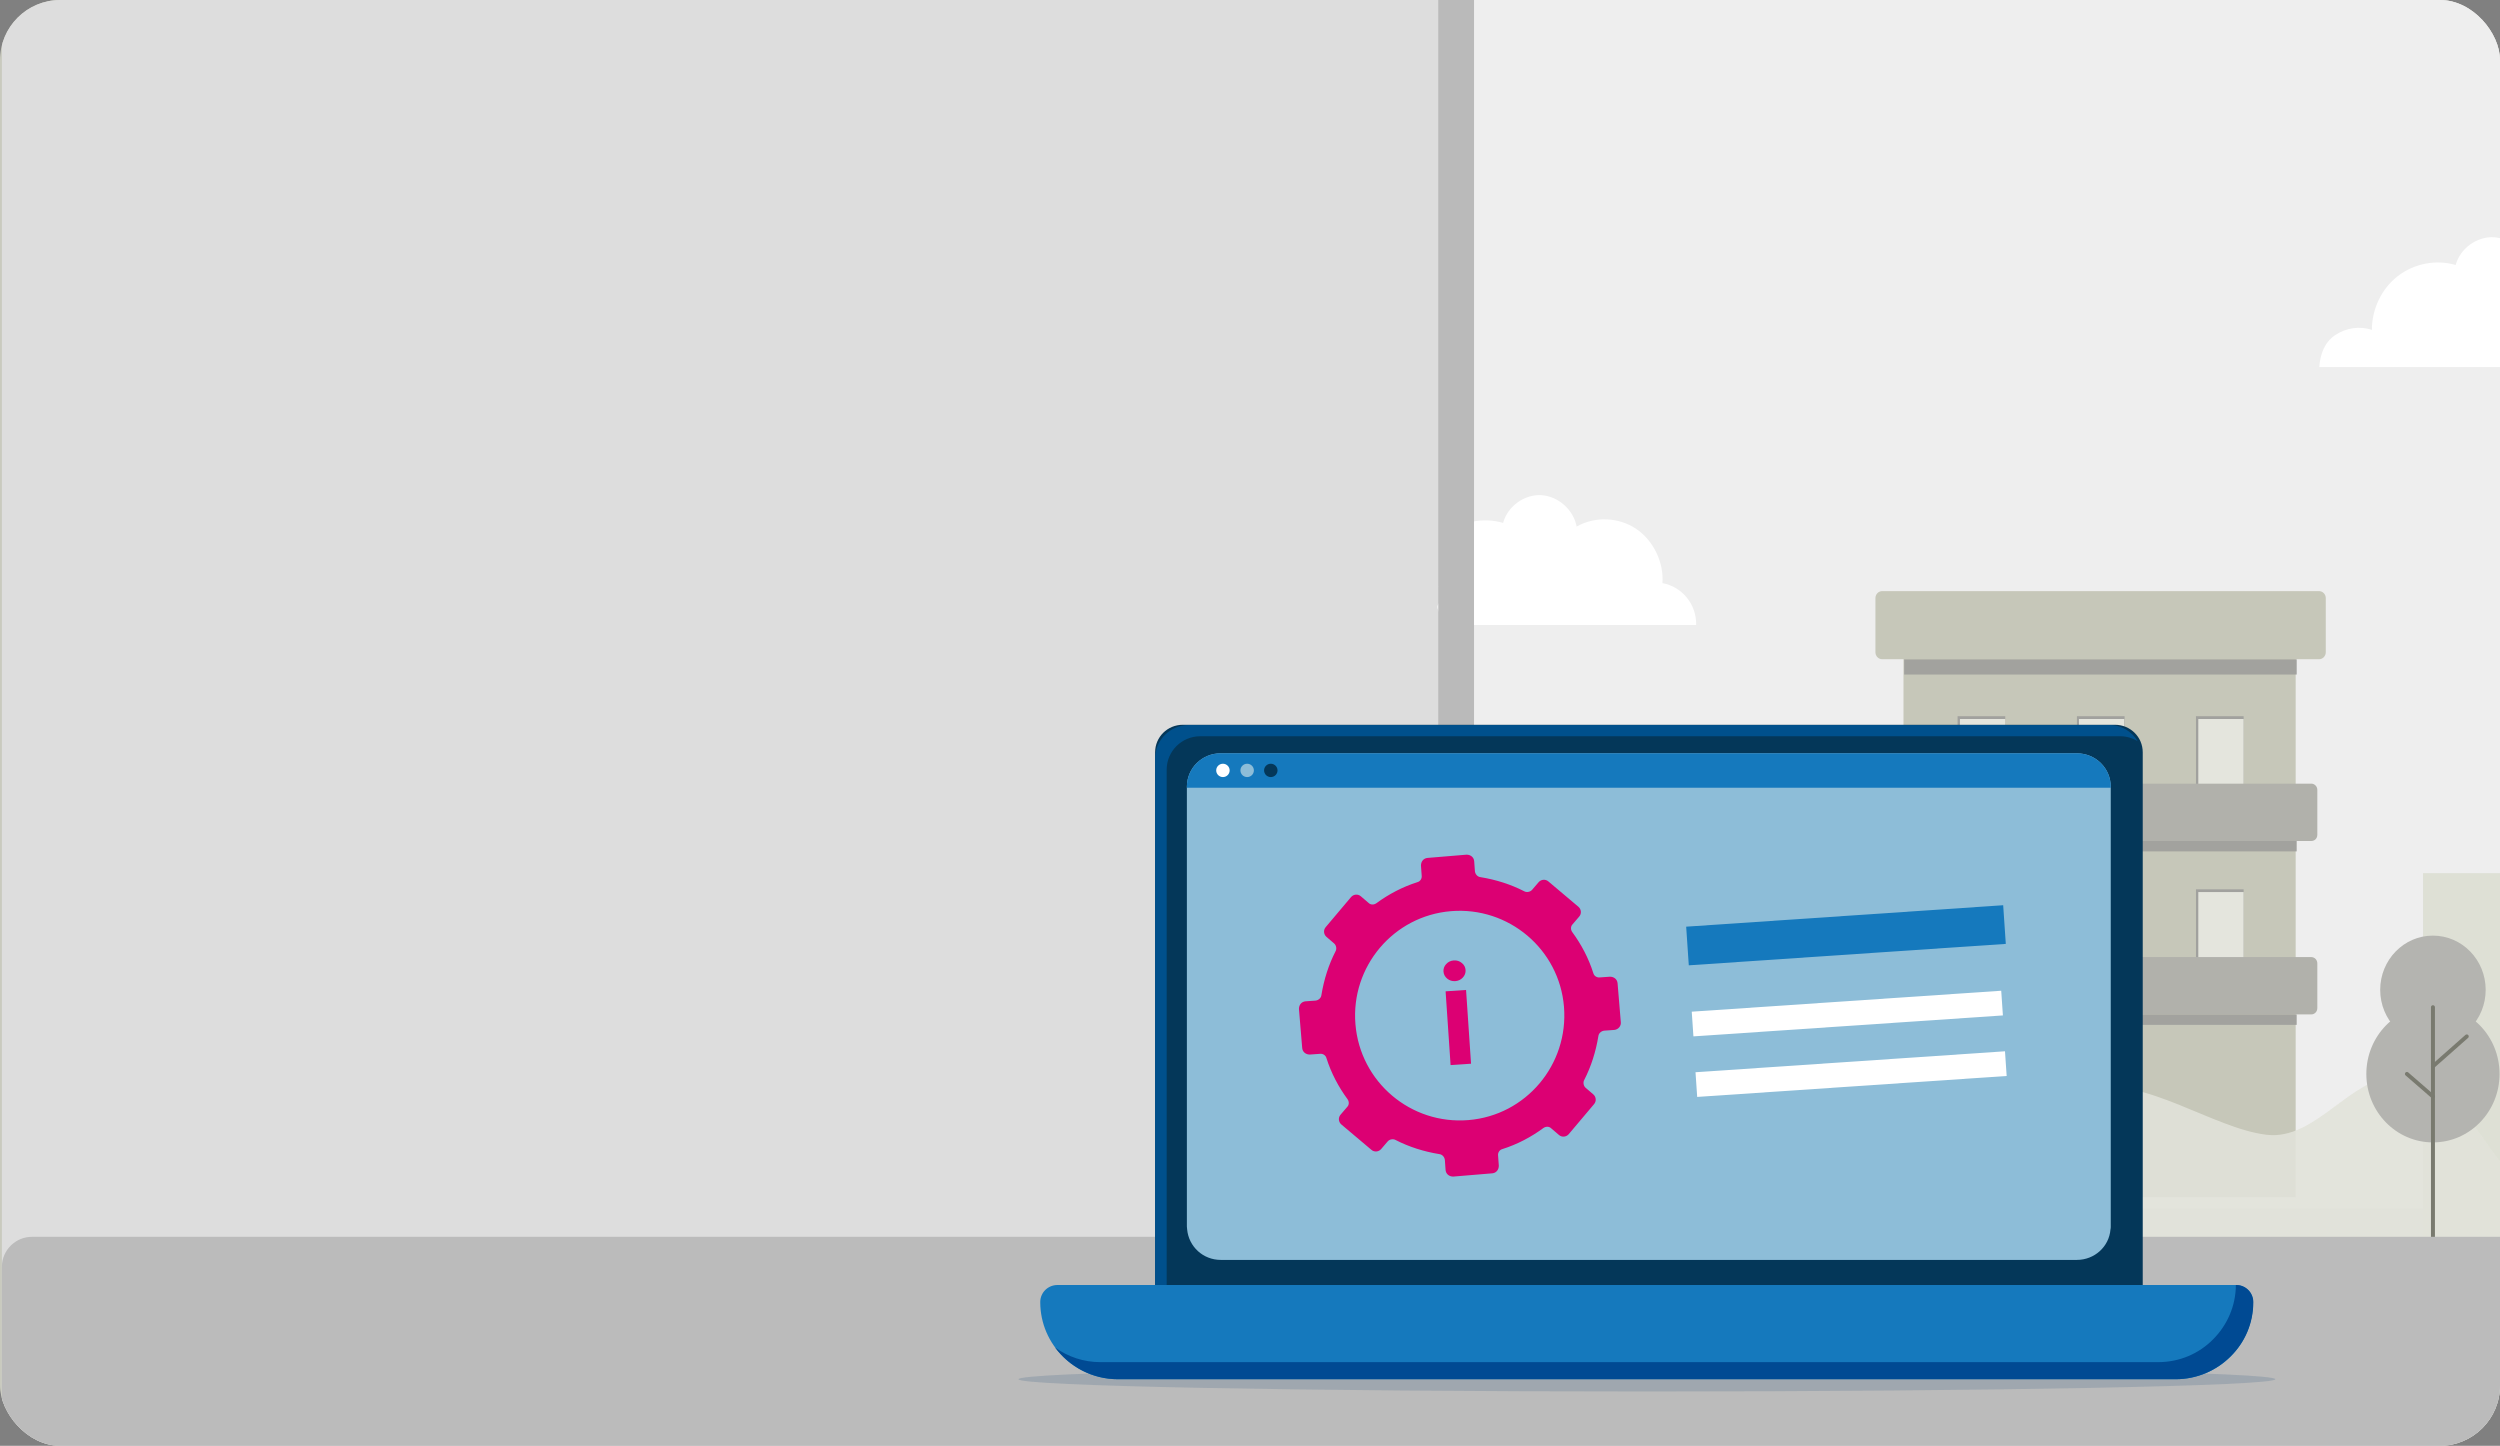
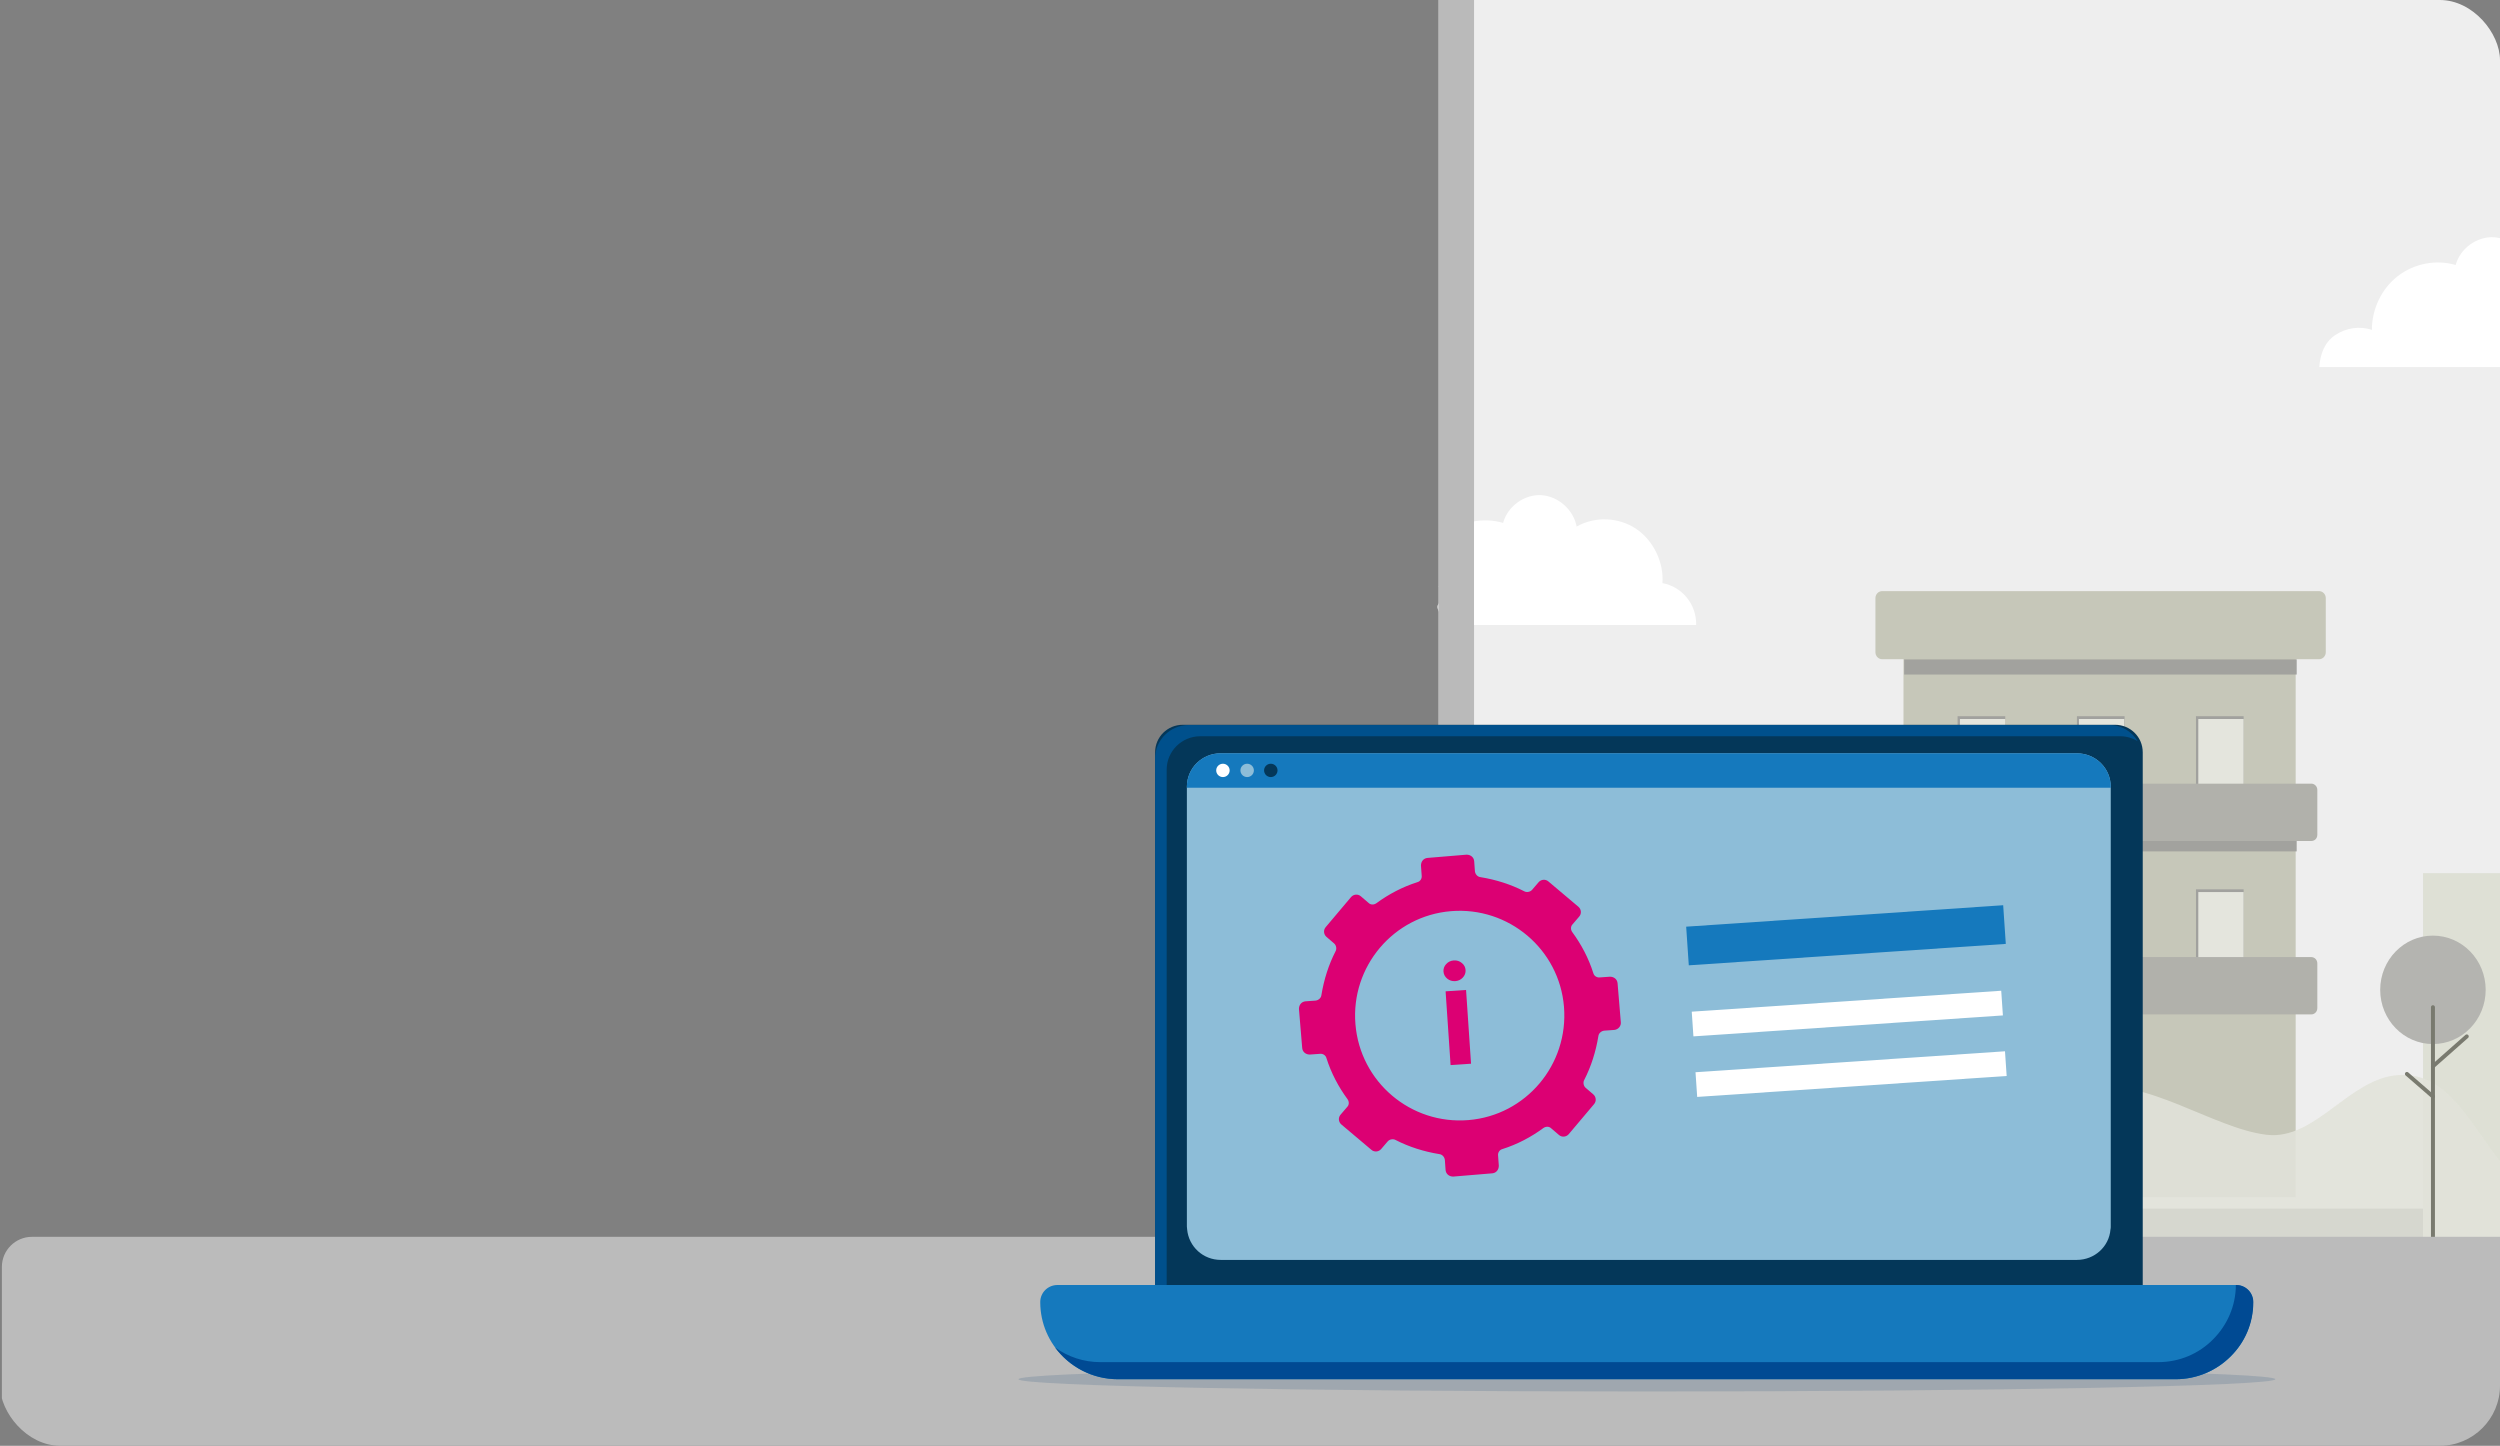
<svg xmlns="http://www.w3.org/2000/svg" width="1328" height="768" viewBox="0 0 1328 768" fill="none">
  <rect x="0" y="0" width="1328" height="768" fill="#808080" stroke="none" />
  <g clip-path="url(#clip0_264_83275)">
-     <rect width="1328" height="768" rx="32" fill="#C9CABE" />
-     <path d="M1351 0H17C8.163 0 1 7.163 1 16V752C1 760.837 8.163 768 17 768H1351C1359.84 768 1367 760.837 1367 752V16C1367 7.163 1359.84 0 1351 0Z" fill="#DDDDDD" />
    <path d="M1379 0H783V642H1379V0Z" fill="#EEEEEE" />
    <path d="M1406.99 195H1232C1232.54 188.048 1234.71 181.93 1240.41 178.037C1246.11 174.143 1253.7 173.031 1259.94 175.256C1259.94 164.132 1265.1 153.286 1273.78 146.612C1282.46 139.938 1294.13 137.713 1304.44 140.772C1306.88 131.874 1315.83 125.477 1324.79 126.034C1333.74 126.59 1341.88 133.82 1343.51 142.719C1353.27 137.157 1365.75 137.713 1374.98 143.831C1384.2 149.949 1389.9 161.629 1389.09 172.753C1399.67 174.699 1407.26 184.154 1406.99 195Z" fill="white" />
    <path d="M900.994 332H765.999C766.542 325.048 760.305 322.893 766.003 319C771.7 315.107 759.761 309.775 766.001 312C766.001 300.876 765.997 290.5 767.783 283.612C776.464 276.938 788.131 274.713 798.44 277.772C800.882 268.874 809.835 262.477 818.788 263.034C827.742 263.59 835.881 270.82 837.509 279.719C847.276 274.157 859.756 274.713 868.98 280.831C878.205 286.949 883.902 298.629 883.088 309.753C893.669 311.699 901.265 321.154 900.994 332Z" fill="white" />
    <path d="M1419.12 463.801H1287.12V721.062H1419.12V463.801Z" fill="#DEE0D5" />
    <path d="M1219.47 349.359H1011.13V635.939H1219.47V349.359Z" fill="#C6C7B9" />
    <path d="M1220.01 350.188H1011.49V358.31H1220.01V350.188Z" fill="#A2A29E" />
    <path d="M1065.19 380.457H1039.87V420.149H1065.19V380.457Z" fill="#A1A19E" />
    <path d="M1065.18 381.93H1041.12V420.145H1065.18V381.93Z" fill="#E4E5DD" />
    <path d="M1128.58 380.457H1103.26V420.149H1128.58V380.457Z" fill="#A1A19E" />
    <path d="M1128.4 381.93H1104.34V420.145H1128.4V381.93Z" fill="#E4E5DD" />
    <path d="M1191.82 380.457H1166.49V420.149H1191.82V380.457Z" fill="#A1A19E" />
    <path d="M1191.81 381.93H1167.74V420.145H1191.81V381.93Z" fill="#E4E5DD" />
    <path d="M1231.86 350.184H999.819C997.843 350.184 996.227 348.523 996.227 346.492V317.692C996.227 315.662 997.843 314 999.819 314H1231.86C1233.84 314 1235.45 315.662 1235.45 317.692V346.492C1235.45 348.523 1233.84 350.184 1231.86 350.184Z" fill="#C6C7B9" />
    <path d="M1220 446.73H1011.48V452.269H1220V446.73Z" fill="#A2A29E" />
    <path d="M1227.73 446.735H1007.18C1005.38 446.735 1003.95 445.258 1003.95 443.412V419.596C1003.95 417.75 1005.38 416.273 1007.18 416.273H1227.73C1229.52 416.273 1230.96 417.75 1230.96 419.596V443.412C1230.96 445.442 1229.52 446.735 1227.73 446.735Z" fill="#B1B1AB" />
    <path d="M1065.19 472.398H1039.87V512.09H1065.19V472.398Z" fill="#A1A19E" />
    <path d="M1065.18 473.871H1041.12V512.086H1065.18V473.871Z" fill="#E4E5DD" />
-     <path d="M1128.58 472.398H1103.26V512.09H1128.58V472.398Z" fill="#A1A19E" />
    <path d="M1128.4 473.871H1104.34V512.086H1128.4V473.871Z" fill="#E4E5DD" />
    <path d="M1191.82 472.398H1166.49V512.09H1191.82V472.398Z" fill="#A1A19E" />
    <path d="M1191.81 473.871H1167.74V512.086H1191.81V473.871Z" fill="#E4E5DD" />
-     <path d="M1220 538.859H1011.48V544.398H1220V538.859Z" fill="#A2A29E" />
    <path d="M1227.73 538.864H1007.18C1005.38 538.864 1003.95 537.387 1003.95 535.541V511.725C1003.95 509.879 1005.38 508.402 1007.18 508.402H1227.73C1229.52 508.402 1230.96 509.879 1230.96 511.725V535.541C1230.96 537.387 1229.52 538.864 1227.73 538.864Z" fill="#B1B1AB" />
    <path opacity="0.88" d="M1421 662H764C779.621 629.84 831.019 613.976 858.565 610.769C874.018 608.949 889.723 612.59 905.008 608.429C925.835 602.794 944.396 583.117 965.56 582.683C989.831 582.163 1011.25 607.128 1035.52 608.775C1061.72 610.596 1084.9 585.197 1110.68 578.609C1138.65 571.414 1175.6 599.413 1203.99 602.794C1230.02 605.915 1247.99 572.628 1274.11 571.067C1300.23 569.507 1310.98 595.339 1330.13 619.611C1359.27 656.539 1421 662 1421 662Z" fill="#E2E3DA" />
    <path d="M1292.38 554.599C1307.85 554.599 1320.39 541.705 1320.39 525.8C1320.39 509.894 1307.85 497 1292.38 497C1276.9 497 1264.36 509.894 1264.36 525.8C1264.36 541.705 1276.9 554.599 1292.38 554.599Z" fill="#B4B4B0" />
-     <path d="M1292.38 606.847C1311.92 606.847 1327.76 590.564 1327.76 570.478C1327.76 550.392 1311.92 534.109 1292.38 534.109C1272.84 534.109 1257 550.392 1257 570.478C1257 590.564 1272.84 606.847 1292.38 606.847Z" fill="#B4B4B0" />
    <path d="M1310.34 550.539L1292.38 566.416" stroke="#797A6F" stroke-width="2.112" stroke-miterlimit="10" stroke-linecap="round" stroke-linejoin="round" />
    <path d="M1278.55 570.473L1292.38 582.473" stroke="#797A6F" stroke-width="2.112" stroke-miterlimit="10" stroke-linecap="round" stroke-linejoin="round" />
    <path d="M1292.38 535.031V661.492" stroke="#797A6F" stroke-width="2.112" stroke-miterlimit="10" stroke-linecap="round" stroke-linejoin="round" />
    <path d="M960.377 549.6C975.85 549.6 988.394 536.705 988.394 520.8C988.394 504.894 975.85 492 960.377 492C944.903 492 932.359 504.894 932.359 520.8C932.359 536.705 944.903 549.6 960.377 549.6Z" fill="#B4B4B0" />
    <path d="M960.381 601.847C979.921 601.847 995.762 585.564 995.762 565.478C995.762 545.392 979.921 529.109 960.381 529.109C940.84 529.109 925 545.392 925 565.478C925 585.564 940.84 601.847 960.381 601.847Z" fill="#B4B4B0" />
    <path d="M978.522 545.539L960.383 561.6" stroke="#797A6F" stroke-width="2.112" stroke-miterlimit="10" stroke-linecap="round" stroke-linejoin="round" />
    <path d="M946.734 565.477L960.384 577.476" stroke="#797A6F" stroke-width="2.112" stroke-miterlimit="10" stroke-linecap="round" stroke-linejoin="round" />
    <path d="M960.383 530.215V656.675" stroke="#797A6F" stroke-width="2.112" stroke-miterlimit="10" stroke-linecap="round" stroke-linejoin="round" />
    <path d="M783 639.5V-10.5C783 -15.747 778.747 -20 773.5 -20C768.253 -20 764 -15.747 764 -10.5V639.5C764 644.747 768.253 649 773.5 649C778.747 649 783 644.747 783 639.5Z" fill="#BABABA" />
    <path d="M1363 657H17C8.163 657 1 664.163 1 673V752C1 760.837 8.163 768 17 768H1363C1371.84 768 1379 760.837 1379 752V673C1379 664.163 1371.84 657 1363 657Z" fill="#BBBBBB" />
    <path opacity="0.15" d="M874.842 739.161C1059.22 739.161 1208.68 736.241 1208.68 732.639C1208.68 729.037 1059.22 726.117 874.842 726.117C690.466 726.117 541 729.037 541 732.639C541 736.241 690.466 739.161 874.842 739.161Z" fill="#003870" />
    <path d="M1123.36 703.149H628.314C620.168 703.149 613.594 696.627 613.594 688.546V399.603C613.594 391.522 620.168 385 628.314 385H1123.5C1131.65 385 1138.22 391.522 1138.22 399.603V688.546C1138.08 696.627 1131.51 703.149 1123.36 703.149Z" fill="#043759" />
    <path d="M1135.51 393.651C1132.79 392.092 1129.65 391.099 1126.36 391.099H637.603C627.742 391.099 619.739 399.039 619.739 408.822V691.384C619.739 694.787 620.739 697.906 622.311 700.458C617.167 697.339 613.594 691.668 613.594 685.288V402.867C613.594 393.084 621.597 385.145 631.458 385.145H1120.22C1126.79 385.003 1132.36 388.547 1135.51 393.651Z" fill="#00508C" />
    <path d="M1121.23 417.89V651.54C1121.23 652.107 1121.23 652.532 1121.08 653.099C1120.37 662.173 1112.65 669.262 1103.22 669.262H648.476C639.043 669.262 631.469 662.173 630.612 653.099C630.612 652.532 630.469 652.107 630.469 651.54V417.89C630.469 408.108 638.472 400.168 648.333 400.168H1103.22C1113.22 400.168 1121.23 408.108 1121.23 417.89Z" fill="#8DBDD8" />
    <path d="M1121.23 417.89V418.457H630.469V417.89C630.469 408.108 638.472 400.168 648.333 400.168H1103.22C1113.22 400.168 1121.23 408.108 1121.23 417.89Z" fill="#1579BD" />
    <path d="M649.62 412.784C651.593 412.784 653.192 411.197 653.192 409.24C653.192 407.282 651.593 405.695 649.62 405.695C647.646 405.695 646.047 407.282 646.047 409.24C646.047 411.197 647.646 412.784 649.62 412.784Z" fill="white" />
    <path d="M662.487 412.784C664.46 412.784 666.06 411.197 666.06 409.24C666.06 407.282 664.46 405.695 662.487 405.695C660.514 405.695 658.914 407.282 658.914 409.24C658.914 411.197 660.514 412.784 662.487 412.784Z" fill="#8DBDD8" />
    <path d="M675.049 412.784C677.023 412.784 678.622 411.197 678.622 409.24C678.622 407.282 677.023 405.695 675.049 405.695C673.076 405.695 671.477 407.282 671.477 409.24C671.477 411.197 673.076 412.784 675.049 412.784Z" fill="#043759" />
    <path d="M1155.67 732.641H593.88C571.157 732.641 552.578 714.352 552.578 691.668C552.578 686.564 556.723 682.594 561.724 682.594H1187.68C1192.82 682.594 1196.82 686.705 1196.82 691.668C1196.97 714.21 1178.53 732.641 1155.67 732.641Z" fill="#1579BD" />
    <path d="M1196.97 691.671C1196.97 703.013 1192.39 713.221 1184.82 720.594C1177.39 727.966 1167.1 732.645 1155.67 732.645H593.879C580.159 732.645 568.012 725.981 560.438 715.773C567.297 720.735 575.586 723.571 584.59 723.571H1146.38C1157.81 723.571 1168.1 719.034 1175.53 711.52C1182.96 704.147 1187.68 693.798 1187.68 682.597C1192.82 682.456 1196.97 686.567 1196.97 691.671Z" fill="#004A93" />
    <path d="M860.984 543.058L859.253 522.285C859.06 520.169 857.329 518.822 855.214 518.822L849.828 519.207C848.29 519.399 846.751 518.438 846.366 516.899C843.866 509.012 840.019 501.703 835.211 495.163C834.249 493.817 834.249 492.086 835.403 490.931L838.866 486.892C840.212 485.353 840.019 483.045 838.481 481.699L822.517 468.234C820.979 466.888 818.671 467.08 817.324 468.619L813.862 472.658C812.901 473.812 810.977 474.197 809.631 473.427C802.515 469.773 794.629 467.272 786.359 465.926C784.82 465.733 783.666 464.387 783.474 462.848L783.089 457.462C782.897 455.346 781.166 454 779.05 454L758.278 455.731C756.162 455.924 754.816 457.655 754.816 459.771L755.201 465.156C755.393 466.695 754.431 468.234 752.893 468.619C745.007 471.119 737.699 474.966 731.159 479.775C729.813 480.737 728.082 480.737 726.928 479.583L722.889 476.12C721.35 474.774 719.042 474.966 717.696 476.505L704.233 492.47C702.886 494.009 703.079 496.317 704.617 497.664L708.656 501.126C709.81 502.088 710.195 504.011 709.426 505.358C705.771 512.475 703.271 520.361 701.925 528.632C701.732 530.171 700.386 531.325 698.847 531.517L693.462 531.902C691.346 532.094 690 533.826 690 535.942L691.731 556.715C691.923 558.831 693.654 560.178 695.77 560.178L701.155 559.793C702.694 559.601 704.233 560.562 704.617 562.101C707.118 569.988 710.964 577.297 715.773 583.837C716.734 585.183 716.734 586.915 715.58 588.069L712.118 592.108C710.772 593.647 710.964 595.955 712.503 597.301L728.467 610.766C730.005 612.112 732.313 611.92 733.66 610.381L737.121 606.342C738.083 605.188 740.007 604.803 741.353 605.573C748.469 609.227 756.355 611.728 764.625 613.074C766.164 613.267 767.318 614.613 767.51 616.152L767.895 621.538C768.087 623.654 769.818 625 771.934 625L792.706 623.269C794.821 623.076 796.168 621.345 796.168 619.229L795.783 613.844C795.591 612.305 796.552 610.766 798.091 610.381C805.977 607.881 813.285 604.034 819.825 599.225C821.171 598.263 822.902 598.263 824.056 599.417L828.095 602.88C829.633 604.226 831.941 604.034 833.288 602.495L846.751 586.53C848.097 584.991 847.905 582.683 846.366 581.336L842.327 577.874C841.173 576.912 840.789 574.989 841.558 573.642C845.212 566.525 847.713 558.639 849.059 550.368C849.251 548.829 850.598 547.675 852.136 547.483L857.522 547.098C859.637 546.906 861.176 544.982 860.984 543.058ZM780.012 594.993C749.431 597.494 722.504 574.796 720.004 544.02C717.504 513.436 740.199 486.507 770.78 484.007C801.361 481.506 828.287 504.204 830.788 534.787C833.288 565.564 810.593 592.493 780.012 594.993Z" fill="#DC0073" />
    <path d="M770.552 565.777L767.901 526.595L778.768 525.86L781.419 565.042L770.552 565.777ZM773.019 521.175C771.403 521.284 769.981 520.842 768.752 519.849C767.539 518.838 766.881 517.575 766.779 516.062C766.678 514.565 767.16 513.242 768.227 512.094C769.31 510.927 770.659 510.289 772.275 510.18C773.89 510.071 775.305 510.522 776.518 511.533C777.747 512.526 778.412 513.771 778.513 515.268C778.616 516.781 778.125 518.121 777.043 519.288C775.976 520.436 774.634 521.065 773.019 521.175Z" fill="#DC0073" />
    <path d="M1064.09 480.857L895.695 492.25L897.084 512.782L1065.48 501.389L1064.09 480.857Z" fill="#1579BD" />
    <path d="M1063.05 526.279L898.656 537.402L899.544 550.52L1063.94 539.397L1063.05 526.279Z" fill="white" />
    <path d="M1065.05 558.443L900.656 569.566L901.544 582.684L1065.94 571.561L1065.05 558.443Z" fill="white" />
  </g>
  <defs>
    <clipPath id="clip0_264_83275">
      <rect width="1328" height="768" rx="32" fill="white" />
    </clipPath>
  </defs>
</svg>